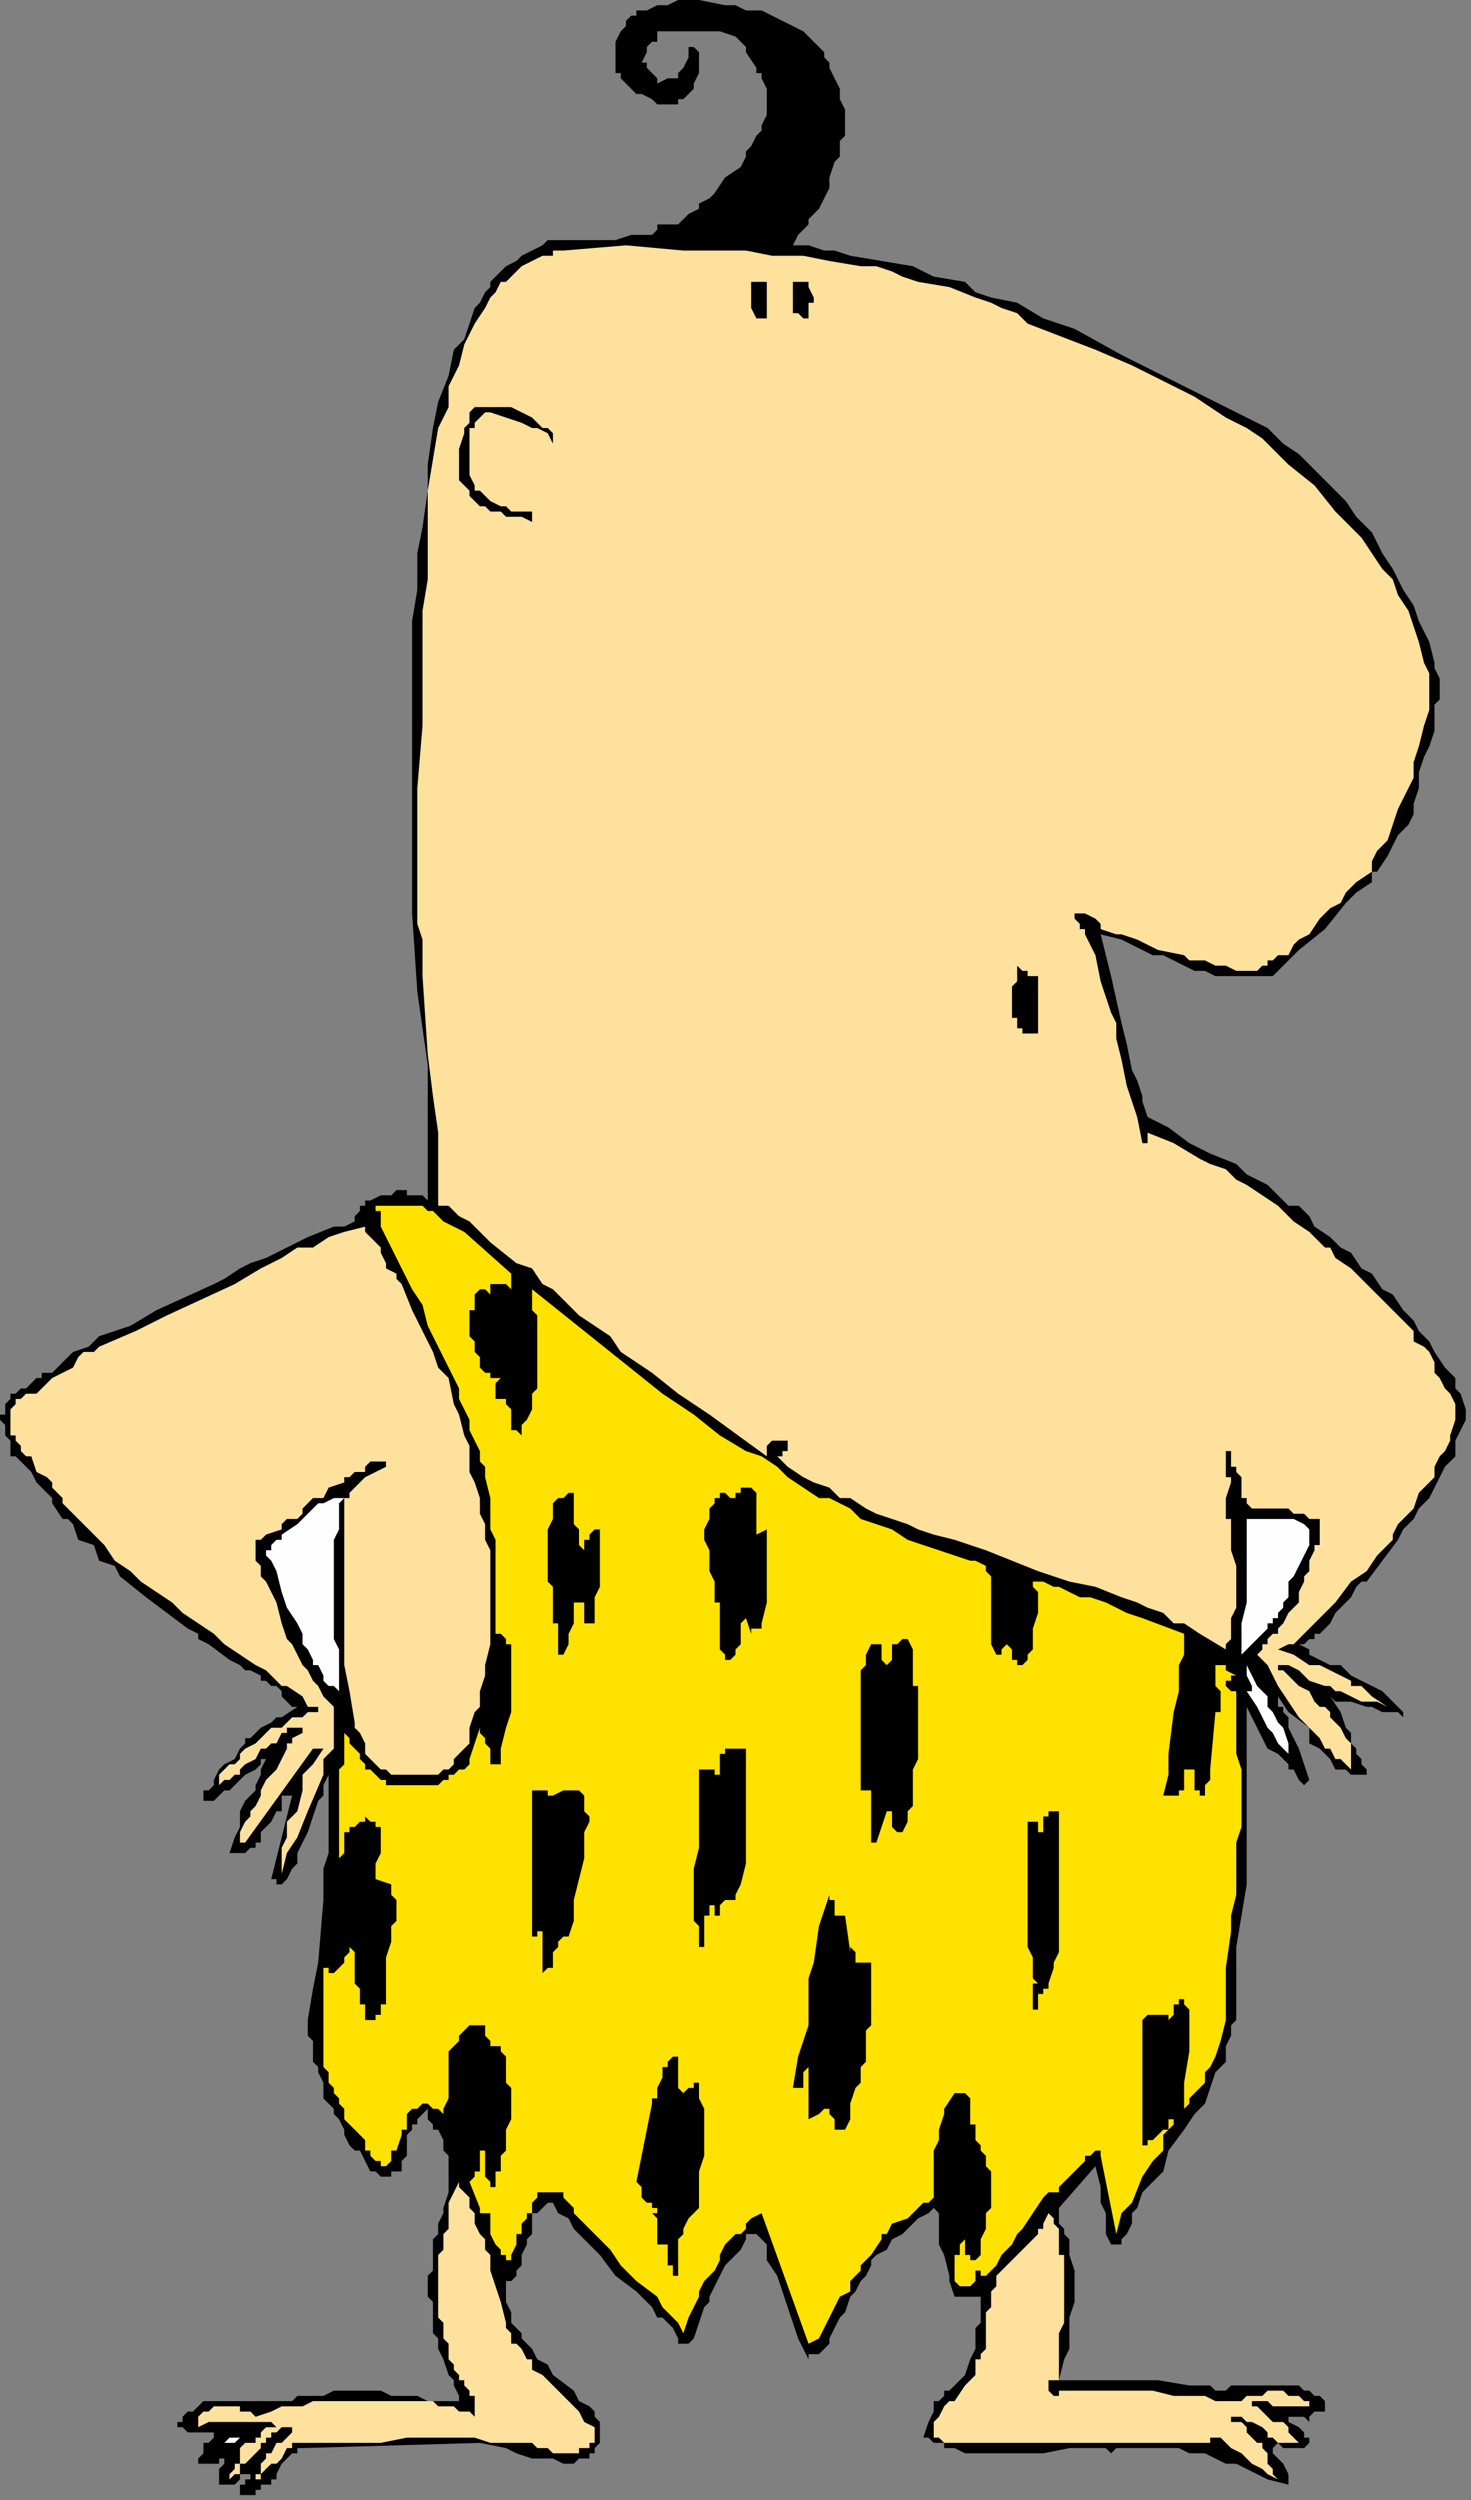
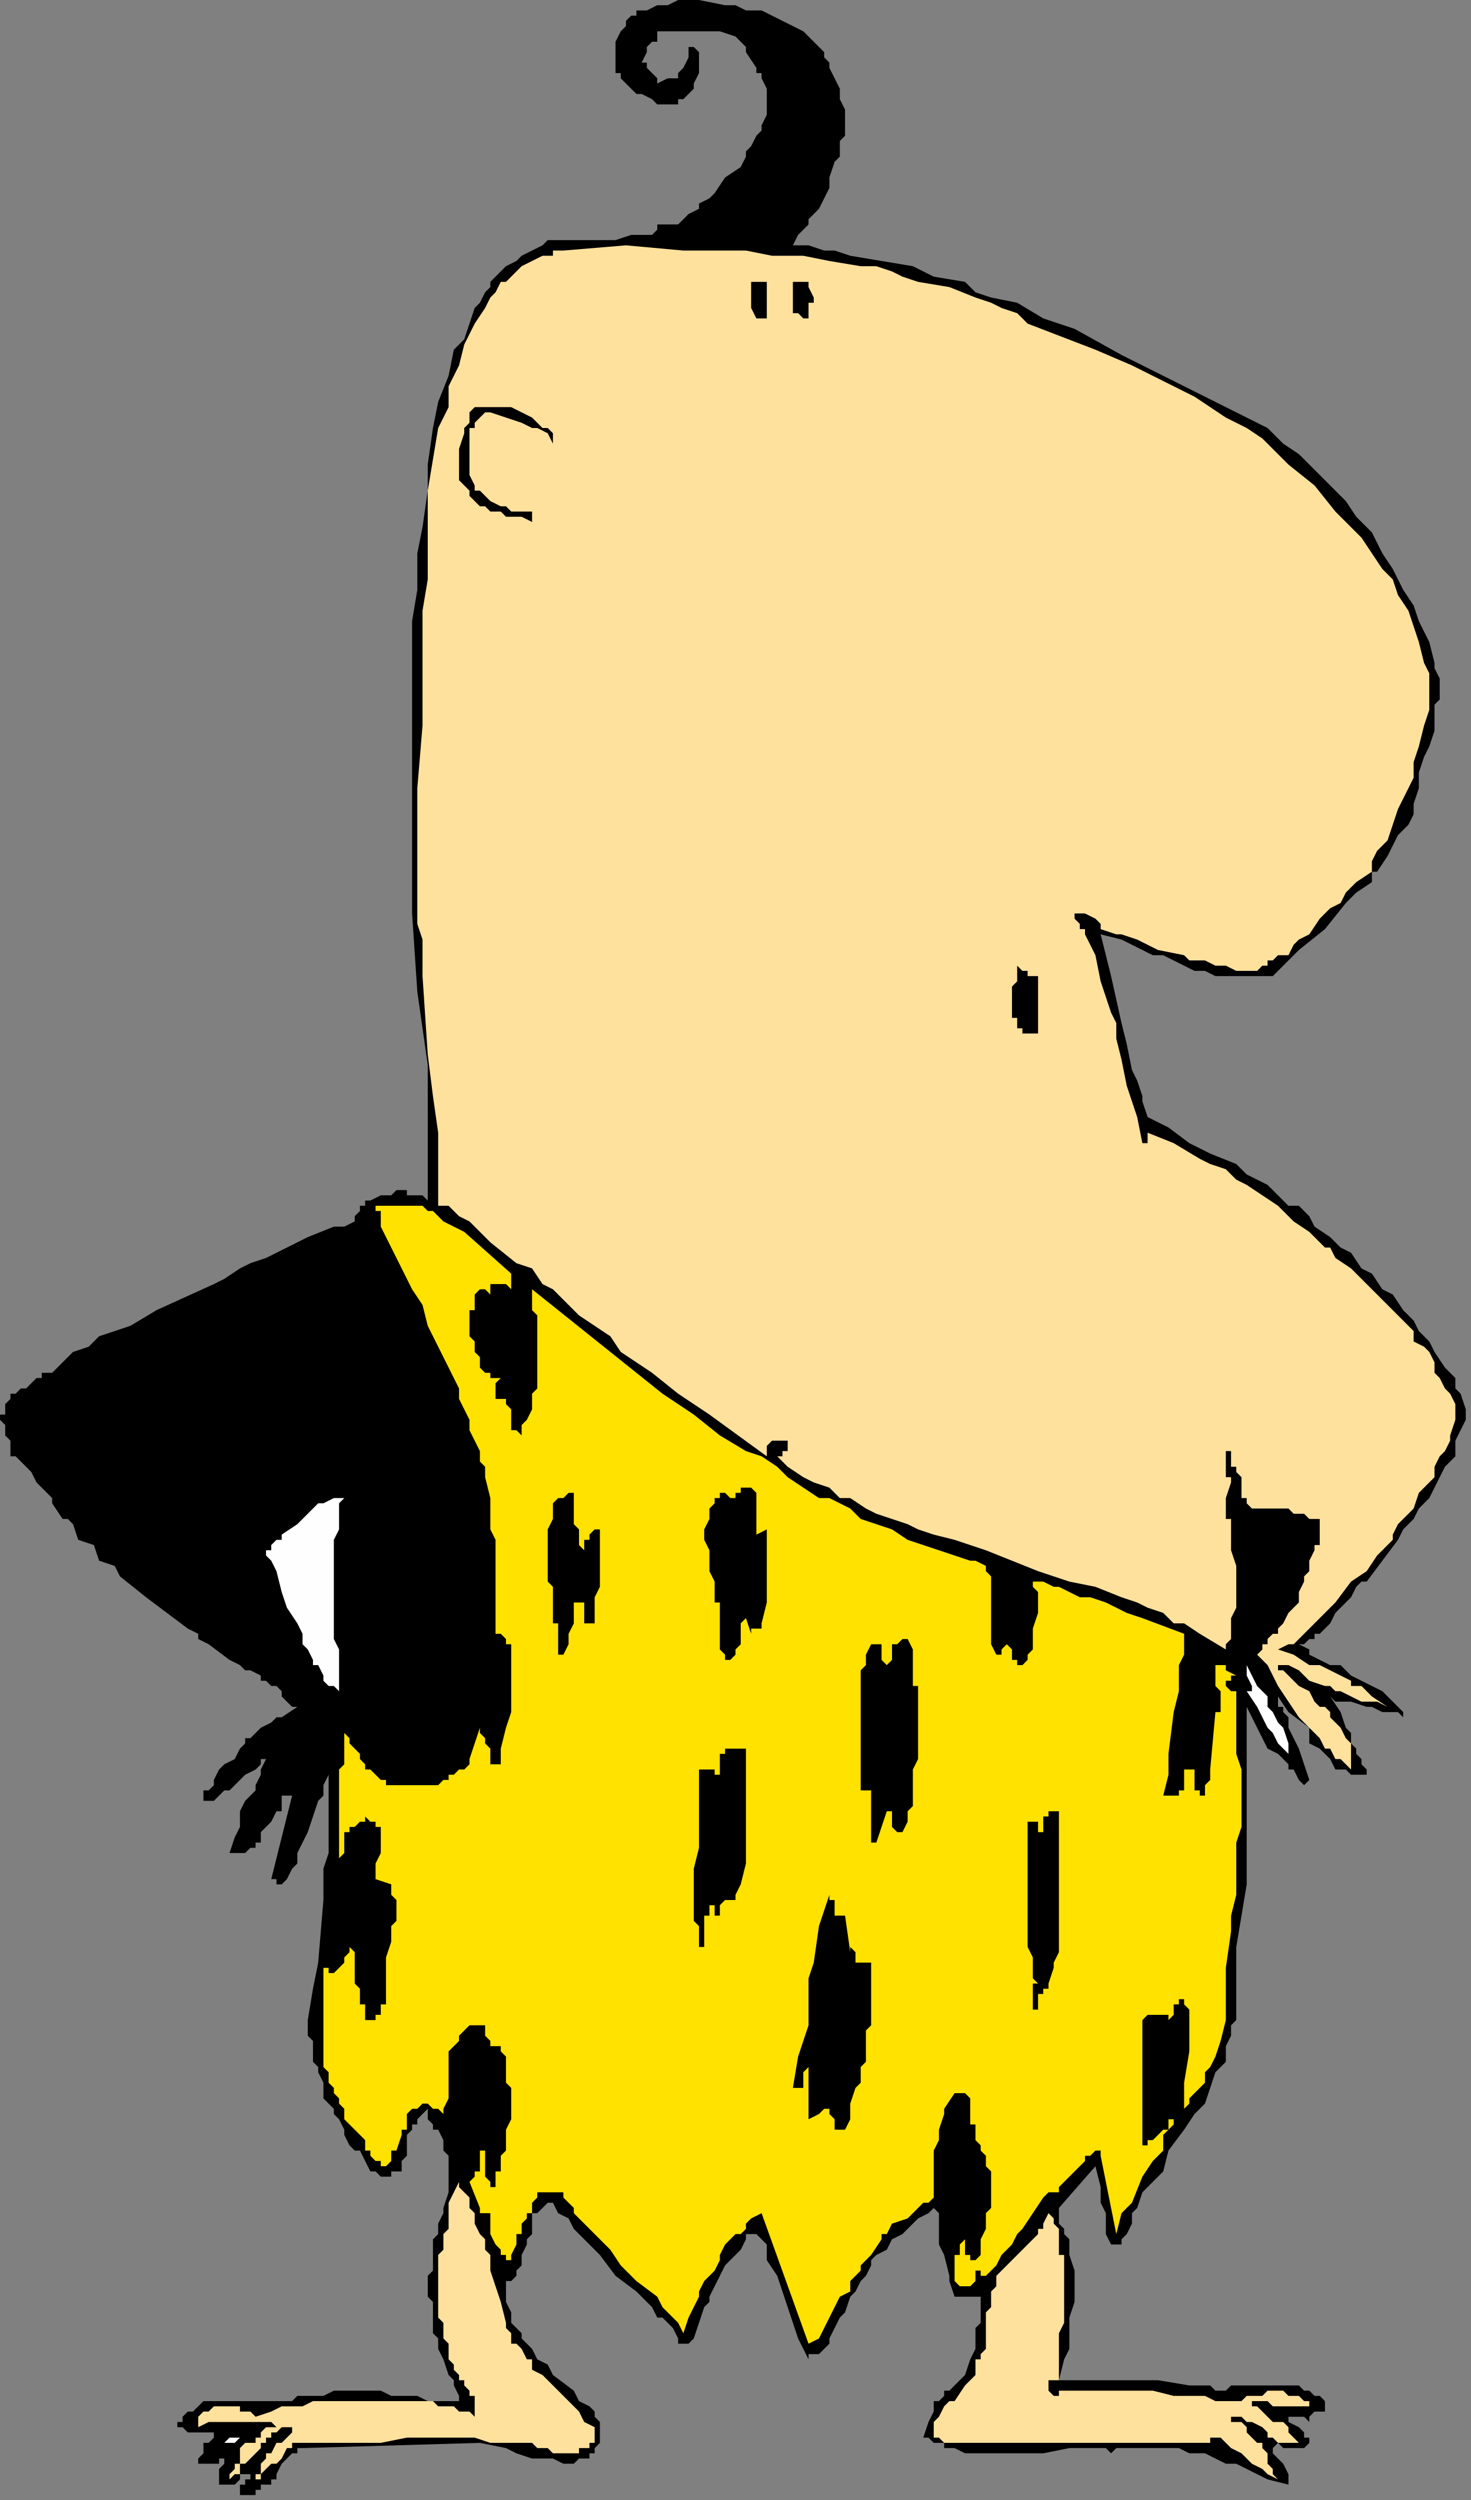
<svg xmlns="http://www.w3.org/2000/svg" xmlns:ns1="http://sodipodi.sourceforge.net/DTD/sodipodi-0.dtd" xmlns:ns2="http://www.inkscape.org/namespaces/inkscape" version="1.0" width="74.612mm" height="126.735mm" id="svg49" ns1:docname="CMEN334.WMF">
  <rect width="100%" height="100%" fill="#808080" stroke="none" />
  <ns1:namedview pagecolor="#ffffff" bordercolor="#666666" borderopacity="1" objecttolerance="10" gridtolerance="10" guidetolerance="10" ns2:pageopacity="0" ns2:pageshadow="2" ns2:window-width="640" ns2:window-height="480" id="namedview51" />
  <defs id="defs3">
    <pattern id="WMFhbasepattern" patternUnits="userSpaceOnUse" width="6" height="6" x="0" y="0" />
  </defs>
  <path style="fill:#000000;fill-rule:evenodd;fill-opacity:1;stroke:none;" d="  M 213,470   L 213,470   L 212,469   L 211,469   L 209,469   L 207,469   L 205,469   L 200,470   L 197,470   L 195,470   L 192,470   L 190,470   L 188,470   L 187,470   L 185,470   L 183,469   L 183,469   L 181,469   L 181,468   L 180,468   L 179,468   L 179,468   L 178,467   L 177,467   L 178,464   L 179,462   L 179,461   L 179,460   L 180,460   L 181,459   L 181,458   L 182,458   L 183,457   L 183,457   L 183,457   L 185,455   L 186,452   L 186,452   L 187,450   L 187,449   L 187,448   L 187,447   L 187,446   L 188,445   L 188,444   L 188,443   L 188,441   L 188,440   L 187,440   L 187,440   L 187,440   L 186,440   L 185,440   L 184,440   L 183,440   L 183,440   L 183,440   L 182,437   L 182,436   L 181,432   L 180,430   L 180,428   L 180,426   L 180,424   L 180,424   L 179,423   L 178,424   L 176,425   L 175,426   L 174,427   L 173,428   L 171,429   L 170,431   L 168,432   L 167,433   L 167,434   L 166,436   L 165,437   L 164,439   L 163,440   L 162,443   L 161,444   L 159,448   L 159,448   L 159,449   L 158,450   L 158,450   L 157,451   L 157,451   L 156,451   L 155,451   L 155,451   L 155,452   L 155,452   L 153,448   L 152,445   L 150,439   L 149,436   L 147,433   L 147,430   L 145,428   L 144,428   L 143,428   L 143,429   L 142,431   L 141,432   L 140,433   L 139,434   L 138,436   L 138,436   L 137,438   L 136,440   L 136,441   L 135,442   L 133,448   L 133,448   L 133,448   L 132,449   L 132,449   L 131,449   L 131,449   L 130,449   L 130,448   L 129,446   L 128,445   L 127,444   L 126,444   L 125,442   L 123,440   L 122,439   L 118,436   L 115,432   L 114,431   L 112,429   L 110,427   L 109,425   L 107,424   L 106,422   L 106,422   L 106,422   L 106,422   L 105,422   L 105,422   L 105,422   L 104,423   L 104,423   L 103,424   L 103,424   L 103,424   L 102,424   L 102,424   L 102,425   L 102,425   L 102,426   L 102,426   L 102,428   L 102,428   L 101,429   L 101,430   L 100,432   L 100,433   L 100,434   L 99,435   L 99,436   L 99,436   L 98,437   L 98,437   L 98,438   L 98,438   L 98,438   L 98,438   L 98,438   L 98,437   L 98,437   L 98,437   L 98,437   L 97,437   L 97,436   L 97,436   L 97,436   L 97,436   L 97,436   L 97,437   L 97,438   L 97,440   L 97,440   L 97,441   L 98,443   L 98,444   L 98,444   L 98,445   L 99,446   L 100,447   L 100,448   L 101,449   L 102,450   L 103,452   L 105,453   L 106,455   L 110,458   L 111,460   L 113,461   L 114,462   L 114,463   L 115,464   L 115,465   L 115,466   L 115,466   L 115,467   L 115,468   L 115,468   L 114,469   L 114,469   L 114,470   L 114,470   L 113,470   L 113,471   L 112,471   L 111,471   L 111,471   L 110,472   L 110,472   L 108,472   L 106,471   L 106,471   L 102,471   L 99,470   L 97,469   L 92,468   L 58,469   L 58,469   L 58,469   L 57,469   L 57,470   L 56,470   L 56,470   L 55,471   L 55,471   L 54,472   L 54,472   L 53,474   L 53,475   L 52,475   L 52,476   L 51,476   L 51,476   L 51,476   L 50,476   L 50,477   L 50,477   L 50,477   L 50,477   L 49,477   L 49,478   L 48,478   L 48,478   L 48,478   L 47,478   L 46,478   L 46,477   L 46,477   L 46,476   L 47,476   L 47,476   L 47,475   L 48,475   L 48,474   L 47,474   L 47,474   L 46,474   L 46,475   L 46,475   L 45,476   L 44,476   L 44,476   L 43,476   L 43,476   L 42,476   L 42,476   L 42,476   L 42,476   L 42,476   L 42,476   L 42,475   L 42,475   L 42,474   L 42,474   L 42,473   L 42,473   L 43,472   L 43,472   L 43,472   L 43,472   L 43,472   L 43,471   L 43,471   L 43,471   L 43,471   L 43,470   L 43,470   L 43,470   L 43,471   L 42,471   L 42,471   L 42,471   L 42,471   L 42,472   L 41,472   L 41,472   L 41,472   L 40,472   L 40,472   L 39,472   L 39,472   L 39,472   L 38,472   L 38,471   L 39,470   L 39,469   L 39,468   L 40,468   L 40,468   L 41,467   L 41,467   L 41,466   L 40,466   L 40,466   L 39,466   L 38,466   L 38,466   L 37,466   L 37,466   L 36,466   L 36,466   L 35,465   L 35,465   L 35,465   L 34,465   L 34,464   L 34,464   L 34,464   L 34,464   L 35,464   L 35,464   L 35,463   L 35,463   L 36,462   L 37,462   L 38,461   L 38,461   L 38,461   L 39,460   L 39,460   L 40,460   L 40,460   L 42,460   L 42,460   L 43,460   L 44,460   L 45,460   L 47,460   L 48,460   L 49,460   L 50,460   L 50,460   L 50,460   L 51,460   L 52,460   L 52,460   L 53,460   L 54,460   L 54,460   L 56,460   L 57,459   L 58,459   L 59,459   L 60,459   L 62,459   L 64,458   L 65,458   L 66,458   L 67,458   L 69,458   L 70,458   L 72,458   L 73,458   L 75,459   L 77,459   L 78,459   L 80,459   L 82,460   L 84,460   L 86,460   L 89,460   L 88,460   L 88,459   L 87,457   L 87,456   L 86,455   L 85,452   L 85,452   L 84,450   L 84,449   L 84,448   L 83,447   L 83,446   L 83,446   L 83,445   L 83,444   L 83,444   L 83,444   L 83,442   L 83,441   L 82,440   L 82,440   L 82,439   L 82,438   L 82,437   L 82,436   L 83,435   L 83,434   L 83,433   L 83,432   L 83,431   L 83,429   L 84,428   L 84,426   L 85,424   L 85,423   L 86,420   L 86,416   L 86,413   L 85,412   L 85,410   L 84,408   L 84,408   L 83,408   L 83,407   L 82,406   L 82,405   L 82,404   L 82,404   L 82,404   L 81,405   L 81,405   L 81,405   L 81,405   L 80,406   L 80,407   L 79,407   L 79,408   L 79,408   L 78,409   L 78,409   L 78,411   L 78,412   L 78,413   L 77,414   L 77,415   L 77,415   L 77,416   L 76,416   L 76,416   L 75,416   L 75,417   L 75,417   L 74,417   L 74,417   L 74,417   L 74,417   L 74,417   L 74,417   L 73,417   L 72,416   L 72,416   L 71,416   L 70,414   L 69,412   L 68,412   L 67,411   L 66,409   L 66,408   L 66,408   L 65,406   L 64,405   L 64,404   L 63,403   L 62,402   L 62,401   L 62,400   L 62,400   L 62,399   L 61,397   L 61,396   L 61,396   L 60,395   L 60,394   L 60,392   L 60,392   L 60,391   L 59,390   L 59,389   L 59,388   L 59,387   L 60,381   L 61,376   L 62,364   L 62,360   L 62,358   L 63,355   L 63,351   L 63,349   L 63,346   L 63,343   L 63,340   L 62,342   L 62,343   L 62,344   L 61,345   L 60,348   L 59,351   L 58,353   L 57,355   L 57,357   L 56,358   L 55,360   L 54,361   L 54,361   L 54,361   L 53,361   L 53,360   L 53,360   L 52,360   L 52,360   L 52,360   L 52,360   L 52,360   L 56,344   L 55,344   L 54,344   L 54,345   L 54,347   L 53,347   L 52,349   L 50,351   L 50,351   L 50,352   L 50,353   L 49,353   L 49,354   L 48,354   L 47,355   L 47,355   L 46,355   L 46,355   L 46,355   L 45,355   L 44,355   L 45,352   L 46,350   L 46,347   L 47,345   L 49,343   L 49,342   L 50,340   L 50,339   L 50,339   L 51,337   L 52,336   L 51,337   L 50,337   L 50,338   L 49,339   L 47,340   L 46,341   L 45,342   L 44,343   L 43,343   L 42,344   L 42,344   L 41,345   L 40,345   L 40,345   L 39,345   L 38,346   L 39,345   L 39,344   L 39,343   L 40,343   L 41,342   L 41,341   L 42,339   L 43,338   L 45,337   L 46,335   L 47,334   L 47,333   L 48,333   L 50,331   L 50,331   L 52,330   L 53,329   L 54,329   L 57,327   L 57,327   L 57,327   L 56,327   L 54,325   L 54,324   L 54,324   L 53,323   L 53,323   L 53,323   L 52,323   L 51,322   L 50,322   L 50,321   L 48,320   L 47,320   L 46,319   L 44,318   L 40,315   L 38,314   L 38,313   L 36,312   L 32,309   L 28,306   L 23,302   L 22,300   L 19,299   L 18,296   L 15,295   L 14,292   L 13,291   L 12,291   L 10,288   L 10,287   L 9,286   L 8,285   L 7,284   L 6,282   L 4,280   L 3,279   L 2,279   L 2,278   L 2,277   L 2,276   L 1,275   L 1,275   L 1,274   L 1,273   L 0,272   L 0,271   L 1,271   L 1,270   L 1,269   L 2,268   L 2,267   L 2,267   L 2,267   L 3,267   L 4,266   L 5,266   L 6,265   L 6,265   L 7,264   L 8,264   L 8,263   L 9,263   L 9,263   L 10,263   L 12,261   L 14,259   L 17,258   L 19,256   L 22,255   L 25,254   L 30,251   L 41,246   L 43,245   L 46,243   L 48,242   L 51,241   L 53,240   L 55,239   L 59,237   L 64,235   L 66,235   L 68,234   L 68,233   L 69,232   L 69,232   L 69,232   L 69,231   L 70,231   L 70,231   L 70,231   L 70,230   L 71,230   L 73,229   L 74,229   L 75,229   L 76,228   L 78,228   L 78,229   L 79,229   L 81,229   L 82,230   L 82,227   L 82,224   L 82,221   L 82,218   L 82,211   L 82,204   L 81,197   L 80,190   L 79,175   L 79,163   L 79,151   L 79,138   L 79,126   L 79,119   L 80,113   L 80,106   L 81,101   L 82,94   L 82,89   L 83,82   L 84,77   L 86,72   L 87,67   L 89,65   L 90,62   L 91,59   L 92,58   L 93,56   L 94,55   L 94,54   L 95,53   L 96,52   L 97,51   L 99,50   L 100,49   L 102,48   L 102,48   L 104,47   L 105,46   L 106,46   L 107,46   L 109,46   L 111,46   L 114,46   L 118,46   L 121,45   L 125,45   L 126,44   L 126,44   L 126,43   L 127,43   L 128,43   L 130,43   L 132,41   L 134,40   L 134,39   L 136,38   L 137,37   L 139,34   L 142,32   L 143,30   L 143,29   L 144,28   L 145,26   L 146,25   L 146,24   L 147,22   L 147,21   L 147,20   L 147,19   L 147,18   L 147,17   L 146,15   L 146,14   L 145,14   L 145,13   L 143,10   L 143,10   L 143,9   L 141,7   L 138,6   L 134,6   L 132,6   L 130,6   L 129,6   L 128,6   L 127,6   L 126,6   L 126,7   L 126,8   L 125,8   L 124,9   L 124,10   L 123,12   L 124,12   L 124,13   L 125,14   L 125,14   L 126,15   L 126,15   L 126,16   L 128,15   L 129,15   L 130,15   L 130,14   L 130,14   L 131,13   L 132,11   L 132,10   L 132,10   L 132,9   L 133,9   L 133,9   L 134,10   L 134,10   L 134,11   L 134,11   L 134,11   L 134,12   L 134,13   L 134,14   L 133,16   L 133,17   L 132,18   L 132,18   L 132,18   L 131,19   L 130,19   L 130,20   L 130,20   L 129,20   L 128,20   L 127,20   L 126,20   L 125,19   L 123,18   L 122,18   L 122,18   L 121,17   L 121,17   L 119,15   L 119,14   L 118,14   L 118,12   L 118,11   L 118,10   L 118,9   L 118,8   L 118,8   L 119,6   L 119,6   L 120,5   L 120,4   L 121,3   L 122,3   L 122,2   L 124,2   L 126,1   L 128,1   L 130,0   L 132,0   L 134,0   L 139,1   L 141,1   L 143,2   L 146,2   L 148,3   L 150,4   L 152,5   L 154,6   L 155,7   L 155,7   L 157,9   L 158,10   L 158,11   L 159,12   L 159,13   L 160,15   L 161,17   L 161,19   L 162,21   L 162,23   L 162,26   L 161,27   L 161,30   L 160,31   L 159,34   L 159,36   L 158,38   L 157,40   L 155,42   L 155,43   L 153,45   L 152,47   L 155,47   L 158,48   L 160,48   L 163,49   L 169,50   L 175,51   L 177,52   L 179,53   L 185,54   L 187,56   L 190,57   L 195,58   L 200,61   L 206,63   L 215,68   L 235,78   L 239,80   L 243,82   L 246,85   L 249,87   L 252,90   L 255,93   L 258,96   L 260,99   L 263,102   L 265,106   L 267,109   L 269,113   L 271,116   L 272,119   L 274,123   L 275,127   L 275,128   L 276,130   L 276,132   L 276,134   L 275,135   L 275,136   L 275,138   L 275,140   L 274,143   L 273,145   L 272,148   L 272,149   L 272,151   L 271,154   L 271,155   L 271,156   L 270,158   L 269,159   L 268,160   L 267,162   L 266,164   L 264,167   L 263,167   L 263,169   L 260,171   L 258,173   L 254,178   L 249,182   L 244,187   L 243,187   L 242,187   L 241,187   L 239,187   L 239,187   L 238,187   L 236,187   L 235,187   L 233,187   L 231,186   L 229,186   L 227,185   L 225,184   L 223,183   L 221,183   L 219,182   L 215,180   L 211,179   L 212,183   L 213,187   L 215,196   L 216,200   L 217,205   L 218,207   L 219,210   L 219,211   L 220,214   L 222,215   L 224,216   L 228,219   L 232,221   L 237,223   L 239,225   L 241,226   L 243,227   L 245,229   L 247,231   L 249,231   L 251,233   L 252,235   L 255,237   L 257,239   L 259,240   L 261,243   L 263,244   L 265,247   L 267,248   L 269,251   L 271,253   L 272,255   L 274,257   L 275,259   L 277,262   L 279,264   L 279,266   L 280,267   L 281,270   L 281,271   L 281,272   L 280,274   L 279,276   L 279,279   L 277,281   L 276,283   L 275,285   L 274,287   L 272,289   L 271,291   L 269,293   L 268,295   L 262,303   L 261,303   L 260,304   L 259,306   L 256,309   L 255,311   L 253,313   L 252,313   L 252,314   L 251,314   L 250,315   L 249,315   L 251,316   L 251,317   L 255,319   L 257,319   L 259,321   L 261,322   L 263,323   L 263,323   L 265,324   L 266,325   L 267,326   L 268,327   L 269,328   L 269,329   L 268,328   L 267,328   L 266,328   L 265,328   L 263,327   L 262,327   L 259,326   L 256,326   L 255,325   L 255,325   L 257,328   L 258,331   L 259,332   L 259,333   L 259,334   L 260,335   L 260,336   L 261,337   L 261,338   L 262,339   L 262,340   L 261,340   L 261,340   L 261,340   L 260,340   L 260,340   L 259,340   L 259,340   L 259,340   L 258,339   L 256,339   L 255,337   L 253,335   L 251,334   L 251,331   L 247,328   L 245,325   L 245,325   L 245,326   L 245,327   L 246,327   L 246,328   L 247,329   L 247,331   L 248,333   L 249,335   L 251,341   L 250,342   L 249,341   L 248,339   L 247,339   L 247,338   L 245,336   L 243,335   L 241,331   L 240,329   L 239,327   L 239,327   L 239,328   L 239,330   L 239,331   L 239,332   L 239,335   L 239,335   L 239,337   L 239,339   L 239,343   L 239,346   L 239,348   L 239,355   L 239,361   L 237,373   L 237,376   L 237,380   L 237,383   L 237,386   L 237,387   L 236,388   L 236,388   L 236,388   L 236,390   L 235,392   L 235,393   L 235,394   L 235,395   L 234,396   L 233,397   L 232,400   L 231,403   L 229,405   L 227,408   L 224,412   L 223,416   L 221,418   L 219,420   L 218,423   L 217,424   L 217,426   L 216,428   L 215,429   L 215,429   L 215,430   L 215,430   L 214,430   L 214,430   L 213,430   L 213,430   L 212,428   L 212,426   L 212,424   L 211,422   L 211,420   L 211,419   L 210,415   L 203,423   L 203,424   L 203,424   L 203,426   L 204,427   L 204,428   L 204,428   L 205,429   L 205,431   L 205,432   L 206,435   L 206,436   L 206,437   L 206,439   L 206,441   L 205,444   L 205,445   L 205,448   L 205,448   L 205,450   L 204,452   L 203,456   L 207,456   L 209,456   L 212,456   L 215,456   L 222,456   L 228,457   L 229,457   L 230,457   L 231,457   L 231,457   L 232,457   L 233,458   L 235,458   L 236,457   L 238,457   L 241,457   L 243,457   L 244,457   L 245,457   L 246,457   L 247,457   L 247,457   L 248,457   L 249,457   L 250,458   L 251,458   L 251,458   L 252,459   L 253,459   L 254,460   L 254,460   L 254,460   L 254,460   L 254,461   L 254,461   L 254,462   L 254,462   L 253,462   L 252,462   L 251,463   L 251,463   L 251,464   L 250,463   L 249,463   L 249,463   L 249,463   L 248,463   L 247,463   L 247,463   L 247,464   L 247,464   L 249,465   L 250,466   L 250,467   L 250,467   L 251,467   L 251,467   L 251,468   L 251,468   L 251,468   L 251,468   L 250,469   L 250,469   L 249,469   L 249,469   L 248,469   L 247,469   L 246,469   L 245,468   L 244,469   L 244,470   L 245,471   L 246,472   L 247,474   L 247,474   L 247,475   L 247,475   L 247,476   L 247,476   L 247,476   L 243,475   L 241,474   L 239,473   L 237,472   L 235,472   L 233,471   L 231,470   L 228,470   L 226,469   L 223,469   L 223,469   L 222,469   L 220,469   L 219,469   L 219,469   L 217,469   L 216,469   L 215,469   L 214,469   L 213,470  z " id="path5" />
  <path style="fill:#ffe200;fill-rule:evenodd;fill-opacity:1;stroke:none;" d="  M 98,244   L 98,244   L 98,247   L 97,246   L 97,246   L 96,246   L 95,246   L 95,246   L 94,246   L 94,246   L 94,246   L 94,246   L 94,247   L 94,247   L 94,247   L 94,247   L 94,248   L 93,247   L 93,247   L 92,247   L 92,247   L 92,247   L 91,248   L 91,250   L 91,251   L 90,251   L 90,253   L 90,254   L 90,255   L 90,256   L 91,257   L 91,259   L 91,259   L 92,260   L 92,262   L 93,263   L 94,263   L 94,264   L 96,264   L 96,264   L 95,265   L 95,266   L 95,267   L 95,268   L 96,268   L 96,268   L 97,268   L 97,268   L 97,268   L 97,269   L 98,270   L 98,270   L 98,270   L 98,271   L 98,271   L 98,272   L 98,273   L 98,273   L 98,274   L 99,274   L 99,274   L 99,274   L 100,275   L 100,273   L 101,272   L 102,270   L 102,268   L 102,267   L 103,266   L 103,263   L 103,261   L 103,259   L 103,256   L 103,254   L 103,252   L 102,251   L 102,250   L 102,249   L 102,247   L 102,247   L 112,255   L 117,259   L 122,263   L 127,267   L 133,271   L 138,275   L 143,278   L 146,279   L 149,281   L 151,283   L 154,285   L 157,287   L 159,287   L 163,289   L 165,291   L 168,292   L 171,293   L 174,295   L 177,296   L 180,297   L 183,298   L 186,299   L 187,299   L 189,300   L 189,301   L 190,302   L 190,303   L 190,304   L 190,307   L 190,308   L 190,311   L 190,313   L 190,314   L 190,315   L 190,315   L 191,317   L 191,317   L 191,317   L 191,317   L 191,317   L 192,317   L 192,316   L 192,316   L 193,315   L 193,315   L 193,315   L 193,312   L 193,313   L 193,314   L 193,315   L 194,316   L 194,317   L 194,318   L 195,318   L 195,318   L 195,319   L 195,319   L 195,319   L 196,319   L 196,319   L 196,319   L 197,318   L 197,318   L 197,317   L 198,316   L 198,316   L 198,315   L 198,314   L 198,312   L 199,309   L 199,307   L 199,307   L 199,305   L 198,304   L 198,303   L 200,303   L 202,304   L 203,304   L 205,305   L 207,306   L 209,306   L 212,307   L 216,309   L 219,310   L 227,313   L 227,315   L 227,317   L 226,319   L 226,321   L 226,324   L 225,328   L 224,336   L 224,340   L 223,344   L 223,344   L 224,344   L 224,344   L 224,344   L 224,344   L 225,344   L 225,344   L 225,344   L 226,344   L 226,343   L 226,343   L 227,343   L 227,343   L 227,343   L 227,342   L 227,341   L 227,339   L 227,339   L 227,339   L 227,339   L 227,339   L 229,339   L 229,339   L 229,339   L 229,339   L 229,341   L 229,342   L 229,342   L 229,343   L 229,343   L 229,343   L 229,343   L 230,343   L 230,344   L 231,344   L 231,344   L 231,344   L 231,343   L 231,343   L 231,343   L 231,343   L 231,342   L 231,342   L 232,341   L 232,340   L 232,339   L 232,339   L 233,328   L 234,328   L 234,326   L 234,324   L 233,323   L 233,322   L 233,321   L 233,319   L 232,319   L 232,319   L 232,319   L 233,319   L 233,319   L 234,319   L 234,319   L 235,319   L 235,320   L 237,321   L 236,321   L 236,322   L 235,322   L 235,322   L 235,322   L 235,323   L 235,323   L 236,324   L 237,324   L 237,324   L 237,325   L 237,325   L 237,328   L 237,331   L 237,332   L 237,334   L 237,335   L 237,336   L 238,339   L 238,343   L 238,346   L 238,350   L 237,353   L 237,356   L 237,360   L 237,363   L 236,367   L 236,370   L 235,377   L 235,384   L 235,387   L 234,391   L 233,394   L 232,396   L 231,397   L 231,398   L 231,399   L 230,400   L 229,401   L 228,402   L 228,403   L 227,404   L 227,402   L 227,401   L 227,400   L 227,399   L 228,393   L 228,392   L 228,391   L 228,389   L 228,388   L 228,387   L 228,385   L 227,384   L 227,383   L 227,383   L 227,383   L 227,383   L 226,383   L 226,383   L 226,383   L 226,384   L 226,384   L 225,384   L 225,384   L 225,385   L 225,386   L 224,387   L 224,387   L 224,386   L 224,386   L 223,386   L 223,386   L 223,385   L 223,385   L 223,385   L 223,386   L 222,386   L 221,386   L 221,386   L 221,386   L 220,386   L 220,386   L 219,387   L 219,388   L 219,390   L 219,392   L 219,393   L 219,395   L 219,396   L 219,398   L 219,401   L 219,404   L 219,407   L 219,410   L 219,410   L 219,411   L 219,411   L 219,411   L 220,411   L 220,411   L 220,410   L 221,410   L 223,408   L 223,408   L 223,408   L 223,408   L 223,408   L 223,408   L 224,408   L 224,407   L 224,406   L 225,406   L 225,405   L 225,405   L 225,407   L 223,409   L 223,412   L 221,414   L 219,417   L 217,422   L 215,424   L 214,428   L 211,413   L 211,412   L 211,412   L 211,412   L 211,412   L 211,412   L 210,412   L 210,412   L 210,412   L 209,413   L 208,413   L 208,414   L 207,415   L 207,415   L 207,415   L 206,416   L 206,416   L 204,418   L 203,419   L 203,419   L 203,420   L 203,420   L 202,420   L 201,420   L 201,420   L 200,421   L 198,424   L 196,427   L 195,428   L 194,430   L 192,432   L 191,434   L 189,436   L 189,436   L 188,436   L 188,436   L 188,435   L 187,435   L 187,435   L 187,435   L 187,435   L 187,436   L 187,436   L 186,436   L 186,436   L 186,436   L 187,436   L 187,437   L 187,437   L 187,437   L 187,437   L 186,438   L 186,438   L 185,438   L 185,438   L 185,438   L 184,438   L 184,438   L 183,437   L 183,436   L 183,436   L 183,436   L 183,435   L 183,435   L 183,434   L 183,433   L 183,432   L 183,432   L 183,432   L 184,432   L 184,431   L 184,431   L 184,430   L 185,429   L 185,429   L 185,430   L 185,431   L 185,432   L 185,432   L 185,432   L 185,432   L 186,432   L 186,433   L 186,433   L 187,433   L 188,432   L 188,429   L 189,427   L 189,424   L 190,423   L 190,421   L 190,420   L 190,419   L 190,417   L 190,416   L 190,416   L 189,415   L 189,414   L 189,413   L 189,413   L 188,412   L 188,412   L 188,412   L 188,411   L 187,410   L 187,409   L 187,408   L 187,408   L 187,408   L 187,408   L 187,407   L 187,407   L 187,407   L 186,407   L 186,406   L 186,406   L 186,405   L 186,404   L 186,404   L 186,403   L 186,402   L 186,402   L 185,401   L 185,401   L 184,401   L 184,401   L 183,401   L 181,404   L 181,404   L 181,405   L 180,408   L 180,410   L 179,412   L 179,414   L 179,416   L 179,418   L 179,419   L 179,420   L 179,421   L 178,422   L 177,422   L 176,423   L 175,424   L 175,424   L 174,425   L 171,426   L 170,428   L 169,428   L 169,429   L 167,432   L 166,433   L 165,434   L 165,435   L 163,437   L 163,439   L 161,440   L 159,444   L 157,448   L 155,449   L 146,424   L 144,425   L 143,426   L 143,427   L 143,427   L 142,428   L 141,428   L 140,429   L 139,430   L 138,432   L 138,433   L 137,435   L 136,436   L 135,437   L 134,439   L 134,440   L 132,444   L 131,447   L 130,445   L 129,444   L 127,442   L 126,440   L 122,437   L 119,434   L 117,431   L 115,429   L 114,428   L 112,426   L 110,424   L 110,423   L 108,421   L 108,420   L 108,420   L 107,420   L 107,420   L 106,420   L 106,420   L 106,420   L 105,420   L 104,420   L 103,420   L 103,421   L 102,422   L 102,422   L 102,423   L 102,424   L 101,424   L 101,425   L 100,426   L 100,427   L 100,428   L 99,428   L 99,430   L 98,432   L 98,434   L 98,433   L 98,433   L 97,433   L 97,432   L 96,432   L 96,432   L 96,432   L 96,431   L 95,430   L 94,428   L 94,427   L 94,426   L 94,425   L 94,425   L 94,424   L 93,424   L 93,424   L 92,424   L 92,423   L 92,423   L 90,418   L 90,418   L 90,418   L 90,418   L 90,418   L 91,417   L 91,417   L 91,417   L 91,417   L 91,417   L 91,416   L 92,416   L 92,416   L 92,416   L 92,414   L 92,413   L 92,412   L 92,412   L 93,412   L 93,412   L 93,412   L 93,412   L 93,412   L 93,412   L 93,413   L 93,413   L 93,414   L 93,415   L 93,416   L 93,416   L 93,416   L 93,417   L 93,417   L 94,418   L 94,418   L 94,418   L 94,418   L 94,418   L 94,418   L 94,418   L 94,418   L 94,419   L 95,419   L 95,416   L 96,416   L 96,415   L 96,413   L 97,412   L 97,412   L 97,410   L 97,408   L 98,406   L 98,405   L 98,404   L 98,404   L 98,403   L 98,402   L 98,401   L 98,400   L 98,400   L 97,399   L 97,398   L 97,396   L 97,396   L 97,395   L 97,394   L 96,393   L 96,392   L 96,392   L 95,392   L 94,392   L 94,392   L 94,391   L 93,390   L 93,390   L 93,389   L 93,389   L 93,389   L 93,388   L 92,388   L 92,388   L 92,388   L 92,388   L 91,388   L 91,388   L 91,388   L 90,388   L 90,388   L 90,388   L 90,388   L 90,388   L 89,389   L 89,389   L 88,390   L 88,390   L 88,391   L 87,392   L 87,392   L 87,392   L 86,393   L 86,393   L 86,394   L 86,395   L 86,396   L 86,397   L 86,399   L 86,400   L 86,402   L 85,404   L 85,406   L 85,405   L 85,405   L 84,404   L 84,404   L 84,404   L 83,404   L 83,404   L 83,404   L 83,404   L 82,403   L 82,403   L 82,403   L 82,403   L 82,403   L 82,403   L 81,403   L 81,403   L 81,403   L 81,403   L 80,404   L 80,404   L 80,404   L 79,404   L 79,404   L 78,405   L 78,405   L 78,406   L 78,407   L 78,407   L 78,408   L 77,408   L 77,409   L 76,412   L 75,412   L 75,413   L 75,414   L 74,415   L 74,415   L 74,415   L 74,415   L 74,415   L 73,415   L 73,414   L 72,414   L 72,414   L 71,413   L 71,413   L 71,412   L 70,412   L 70,411   L 70,410   L 69,409   L 68,408   L 68,408   L 67,407   L 66,406   L 66,405   L 66,405   L 66,404   L 65,403   L 65,402   L 64,401   L 64,400   L 63,399   L 63,398   L 63,397   L 62,396   L 62,394   L 62,392   L 62,392   L 62,391   L 62,389   L 62,388   L 62,387   L 62,385   L 62,384   L 62,383   L 62,380   L 62,380   L 62,378   L 62,377   L 62,376   L 62,376   L 62,376   L 62,377   L 62,377   L 62,377   L 63,377   L 63,378   L 63,378   L 63,378   L 63,378   L 63,378   L 64,378   L 64,378   L 64,378   L 65,377   L 65,377   L 65,377   L 66,376   L 66,376   L 66,376   L 66,376   L 66,376   L 66,375   L 66,375   L 67,374   L 67,373   L 67,373   L 67,372   L 67,372   L 67,373   L 68,374   L 68,375   L 68,376   L 68,378   L 68,379   L 68,380   L 69,381   L 69,382   L 69,383   L 69,384   L 70,384   L 70,384   L 70,385   L 70,385   L 70,386   L 70,386   L 70,387   L 71,387   L 71,387   L 71,387   L 72,387   L 72,386   L 72,386   L 72,386   L 73,386   L 73,385   L 73,385   L 73,385   L 73,384   L 73,384   L 74,384   L 74,383   L 74,382   L 74,381   L 74,381   L 74,380   L 74,380   L 74,380   L 74,380   L 74,380   L 74,379   L 74,377   L 74,376   L 74,375   L 75,372   L 75,370   L 75,369   L 76,368   L 76,367   L 76,365   L 76,364   L 75,363   L 75,362   L 75,361   L 72,360   L 72,360   L 72,359   L 72,358   L 72,357   L 73,355   L 73,354   L 73,354   L 73,353   L 73,352   L 73,351   L 73,351   L 73,351   L 73,350   L 72,350   L 72,349   L 72,349   L 71,349   L 70,348   L 70,349   L 69,349   L 69,349   L 69,349   L 68,350   L 67,350   L 67,351   L 67,351   L 66,351   L 66,352   L 66,354   L 66,355   L 66,355   L 65,356   L 65,353   L 65,350   L 65,347   L 65,343   L 65,342   L 65,341   L 65,339   L 66,338   L 66,336   L 66,335   L 66,333   L 66,332   L 67,333   L 67,334   L 68,335   L 68,335   L 69,336   L 69,337   L 70,338   L 70,339   L 70,339   L 71,339   L 72,340   L 73,341   L 74,341   L 74,341   L 74,342   L 75,342   L 78,342   L 78,342   L 79,342   L 81,342   L 82,342   L 82,342   L 84,342   L 85,341   L 86,341   L 86,340   L 87,340   L 87,340   L 88,339   L 88,339   L 89,339   L 90,338   L 90,337   L 92,331   L 92,331   L 92,331   L 92,332   L 92,332   L 92,332   L 93,333   L 93,334   L 94,335   L 94,335   L 94,335   L 94,336   L 94,336   L 94,337   L 94,338   L 94,338   L 94,338   L 94,338   L 94,338   L 95,338   L 95,338   L 96,338   L 96,336   L 96,335   L 97,331   L 98,328   L 98,327   L 98,326   L 98,324   L 98,323   L 98,321   L 98,319   L 98,318   L 98,316   L 98,315   L 97,315   L 97,314   L 96,313   L 95,313   L 95,311   L 95,308   L 95,306   L 95,304   L 95,302   L 95,299   L 95,297   L 95,295   L 94,293   L 94,291   L 94,289   L 94,287   L 93,283   L 93,281   L 92,280   L 92,278   L 91,276   L 90,274   L 90,272   L 89,270   L 88,268   L 88,266   L 86,262   L 84,258   L 82,254   L 81,250   L 79,247   L 73,235   L 73,234   L 73,234   L 73,234   L 73,234   L 73,233   L 73,233   L 73,233   L 73,233   L 73,232   L 73,232   L 73,232   L 72,232   L 72,232   L 72,232   L 72,231   L 73,231   L 74,231   L 74,231   L 75,231   L 76,231   L 76,231   L 78,231   L 78,231   L 79,231   L 81,231   L 82,232   L 83,232   L 85,234   L 87,235   L 89,236   L 98,244  z " id="path7" />
  <path style="fill:#000000;fill-rule:evenodd;fill-opacity:1;stroke:none;" d="  M 145,287   L 145,287   L 145,294   L 147,293   L 147,294   L 147,295   L 147,296   L 147,298   L 147,299   L 147,299   L 147,301   L 147,302   L 147,304   L 147,307   L 146,311   L 146,312   L 145,312   L 144,312   L 144,313   L 144,313   L 143,310   L 142,311   L 142,312   L 142,313   L 142,314   L 142,315   L 141,316   L 141,316   L 141,317   L 141,317   L 140,318   L 139,318   L 139,317   L 138,316   L 138,315   L 138,315   L 138,311   L 138,310   L 138,309   L 138,309   L 138,308   L 138,307   L 138,307   L 138,307   L 137,307   L 137,303   L 136,301   L 136,299   L 136,299   L 136,297   L 135,295   L 135,294   L 135,293   L 136,291   L 136,290   L 136,289   L 137,288   L 137,287   L 137,287   L 138,287   L 138,286   L 138,286   L 138,286   L 139,286   L 139,286   L 140,287   L 141,287   L 141,287   L 141,287   L 141,287   L 141,287   L 141,286   L 142,286   L 142,285   L 142,285   L 142,285   L 143,285   L 143,285   L 143,285   L 143,285   L 144,285   L 144,285   L 144,285   L 144,285   L 145,286   L 145,286   L 145,287   L 145,287  z " id="path9" />
  <path style="fill:#000000;fill-rule:evenodd;fill-opacity:1;stroke:none;" d="  M 110,292   L 110,292   L 111,293   L 111,295   L 111,295   L 111,295   L 111,296   L 112,297   L 112,296   L 112,296   L 112,295   L 113,295   L 113,294   L 114,293   L 114,293   L 114,293   L 114,293   L 114,293   L 115,293   L 115,295   L 115,297   L 115,299   L 115,302   L 115,304   L 114,306   L 114,307   L 114,308   L 114,309   L 114,310   L 114,311   L 113,311   L 113,311   L 112,311   L 112,310   L 112,308   L 112,308   L 112,307   L 112,307   L 112,307   L 111,307   L 111,307   L 111,307   L 110,307   L 110,308   L 110,309   L 110,311   L 109,313   L 109,314   L 109,315   L 108,317   L 107,317   L 107,311   L 106,311   L 106,307   L 106,304   L 105,303   L 105,302   L 105,300   L 105,299   L 105,297   L 105,295   L 105,294   L 105,293   L 106,291   L 106,290   L 106,288   L 107,287   L 107,287   L 108,287   L 109,286   L 109,286   L 110,286   L 110,286   L 110,285   L 110,286   L 110,287   L 110,288   L 110,289   L 110,290   L 110,291   L 110,291   L 110,291   L 110,292  z " id="path11" />
  <path style="fill:#fefefe;fill-rule:evenodd;fill-opacity:1;stroke:none;" d="  M 65,323   L 65,323   L 65,324   L 64,323   L 63,323   L 62,322   L 62,321   L 61,319   L 60,319   L 60,318   L 59,316   L 58,315   L 58,313   L 57,311   L 55,308   L 54,305   L 53,301   L 52,299   L 51,298   L 51,297   L 52,297   L 52,296   L 53,295   L 53,295   L 54,295   L 54,294   L 57,292   L 58,291   L 58,291   L 59,290   L 60,289   L 61,288   L 62,288   L 64,287   L 65,287   L 66,287   L 65,288   L 65,291   L 65,293   L 64,295   L 64,298   L 64,300   L 64,305   L 64,310   L 64,314   L 65,316   L 65,319   L 65,323  z " id="path13" />
-   <path style="fill:#fefefe;fill-rule:evenodd;fill-opacity:1;stroke:none;" d="  M 251,293   L 251,293   L 251,295   L 251,296   L 250,298   L 249,300   L 248,302   L 247,303   L 247,306   L 246,307   L 246,308   L 246,308   L 245,309   L 245,310   L 244,310   L 244,311   L 243,311   L 243,312   L 241,314   L 240,315   L 238,317   L 238,311   L 239,307   L 239,304   L 239,301   L 239,298   L 239,294   L 239,291   L 242,291   L 243,291   L 245,291   L 247,291   L 248,291   L 250,292   L 251,293  z " id="path15" />
-   <path style="fill:#000000;fill-rule:evenodd;fill-opacity:1;stroke:none;" d="  M 175,322   L 175,322   L 175,322   L 175,322   L 175,322   L 175,323   L 175,323   L 175,323   L 175,323   L 175,323   L 176,323   L 176,327   L 176,330   L 176,334   L 176,335   L 176,337   L 175,339   L 175,341   L 175,343   L 175,344   L 175,346   L 174,347   L 174,349   L 173,351   L 172,351   L 172,351   L 172,351   L 171,350   L 171,350   L 171,350   L 171,349   L 171,349   L 171,348   L 171,347   L 170,347   L 168,353   L 167,353   L 167,352   L 167,352   L 167,351   L 167,351   L 167,350   L 167,349   L 167,347   L 167,346   L 167,345   L 167,344   L 167,343   L 165,343   L 165,340   L 165,339   L 165,335   L 165,332   L 165,328   L 165,325   L 165,323   L 165,322   L 165,321   L 165,320   L 166,319   L 166,317   L 167,315   L 167,315   L 167,315   L 168,315   L 168,315   L 169,315   L 169,315   L 169,316   L 169,316   L 169,318   L 170,319   L 170,319   L 171,318   L 171,317   L 171,316   L 171,315   L 172,315   L 172,315   L 173,314   L 173,314   L 174,314   L 174,314   L 175,316   L 175,317   L 175,318   L 175,318   L 175,319   L 175,319   L 175,320   L 175,322  z " id="path17" />
+   <path style="fill:#000000;fill-rule:evenodd;fill-opacity:1;stroke:none;" d="  M 175,322   L 175,322   L 175,322   L 175,322   L 175,322   L 175,323   L 175,323   L 175,323   L 175,323   L 175,323   L 176,323   L 176,327   L 176,330   L 176,334   L 176,335   L 176,337   L 175,339   L 175,341   L 175,343   L 175,344   L 175,346   L 174,347   L 174,349   L 173,351   L 172,351   L 172,351   L 172,351   L 171,350   L 171,350   L 171,350   L 171,349   L 171,349   L 171,348   L 171,347   L 170,347   L 168,353   L 167,353   L 167,352   L 167,352   L 167,351   L 167,351   L 167,350   L 167,349   L 167,346   L 167,345   L 167,344   L 167,343   L 165,343   L 165,340   L 165,339   L 165,335   L 165,332   L 165,328   L 165,325   L 165,323   L 165,322   L 165,321   L 165,320   L 166,319   L 166,317   L 167,315   L 167,315   L 167,315   L 168,315   L 168,315   L 169,315   L 169,315   L 169,316   L 169,316   L 169,318   L 170,319   L 170,319   L 171,318   L 171,317   L 171,316   L 171,315   L 172,315   L 172,315   L 173,314   L 173,314   L 174,314   L 174,314   L 175,316   L 175,317   L 175,318   L 175,318   L 175,319   L 175,319   L 175,320   L 175,322  z " id="path17" />
  <path style="fill:#fefefe;fill-rule:evenodd;fill-opacity:1;stroke:none;" d="  M 247,336   L 247,336   L 245,334   L 244,332   L 243,331   L 241,327   L 239,324   L 239,324   L 239,324   L 240,324   L 240,324   L 240,323   L 240,323   L 240,323   L 240,323   L 240,323   L 239,321   L 239,321   L 239,320   L 239,319   L 239,319   L 240,321   L 241,323   L 243,325   L 243,327   L 244,328   L 245,330   L 246,331   L 247,334   L 247,335   L 247,336  z " id="path19" />
  <path style="fill:#000000;fill-rule:evenodd;fill-opacity:1;stroke:none;" d="  M 143,337   L 143,337   L 143,339   L 143,340   L 143,342   L 143,343   L 143,345   L 143,347   L 143,348   L 143,351   L 143,352   L 143,354   L 143,355   L 143,357   L 142,361   L 141,363   L 141,364   L 140,364   L 140,364   L 139,364   L 139,364   L 139,364   L 138,365   L 138,365   L 138,366   L 138,367   L 138,367   L 138,367   L 137,367   L 137,367   L 137,366   L 137,366   L 137,366   L 137,365   L 136,365   L 136,366   L 136,367   L 135,367   L 135,368   L 135,369   L 135,370   L 135,371   L 135,373   L 134,373   L 134,373   L 134,373   L 134,373   L 134,372   L 134,369   L 133,368   L 133,366   L 133,364   L 133,362   L 133,358   L 134,354   L 134,351   L 134,347   L 134,343   L 134,342   L 134,341   L 134,340   L 134,339   L 135,339   L 135,339   L 135,339   L 135,339   L 136,339   L 136,339   L 137,339   L 137,339   L 137,339   L 137,340   L 138,340   L 138,340   L 138,340   L 138,340   L 138,339   L 138,338   L 138,336   L 139,336   L 139,335   L 139,335   L 140,335   L 140,335   L 140,335   L 140,335   L 141,335   L 141,335   L 141,335   L 141,335   L 142,335   L 142,335   L 142,335   L 143,335   L 143,337  z " id="path21" />
-   <path style="fill:#000000;fill-rule:evenodd;fill-opacity:1;stroke:none;" d="  M 105,344   L 105,344   L 106,344   L 108,343   L 110,343   L 111,343   L 111,343   L 112,344   L 112,345   L 112,346   L 112,347   L 113,348   L 113,349   L 112,351   L 112,353   L 112,356   L 111,360   L 110,364   L 110,365   L 110,367   L 110,368   L 109,371   L 108,371   L 108,371   L 108,371   L 108,371   L 107,372   L 107,372   L 107,372   L 107,373   L 106,374   L 106,376   L 106,376   L 106,376   L 106,376   L 106,376   L 106,377   L 106,377   L 106,377   L 105,377   L 105,377   L 104,378   L 104,377   L 104,376   L 104,376   L 104,375   L 104,374   L 104,372   L 104,371   L 104,370   L 103,370   L 103,371   L 102,371   L 102,371   L 102,372   L 102,372   L 102,372   L 102,372   L 102,368   L 102,364   L 102,357   L 102,353   L 102,350   L 102,348   L 102,346   L 102,344   L 102,343   L 102,343   L 103,343   L 103,343   L 104,343   L 104,343   L 105,343   L 105,344  z " id="path23" />
  <path style="fill:#000000;fill-rule:evenodd;fill-opacity:1;stroke:none;" d="  M 203,351   L 203,351   L 203,355   L 203,359   L 203,363   L 203,366   L 203,370   L 203,372   L 203,374   L 202,376   L 202,377   L 201,380   L 201,381   L 200,381   L 200,382   L 200,382   L 199,382   L 199,383   L 199,383   L 199,384   L 199,384   L 199,385   L 198,385   L 198,386   L 198,385   L 198,384   L 198,384   L 198,384   L 198,383   L 198,381   L 198,380   L 199,380   L 198,379   L 198,378   L 198,378   L 198,376   L 198,375   L 197,373   L 197,372   L 197,369   L 197,368   L 197,368   L 197,364   L 197,360   L 197,356   L 197,349   L 198,349   L 198,349   L 198,349   L 199,349   L 199,349   L 199,350   L 199,350   L 199,351   L 199,351   L 199,351   L 199,351   L 199,351   L 199,351   L 199,351   L 200,351   L 200,351   L 200,351   L 200,351   L 200,350   L 200,349   L 200,349   L 200,348   L 201,348   L 201,348   L 201,347   L 202,347   L 202,347   L 203,347   L 203,351  z " id="path25" />
  <path style="fill:#000000;fill-rule:evenodd;fill-opacity:1;stroke:none;" d="  M 162,367   L 162,367   L 163,374   L 163,373   L 163,373   L 163,373   L 163,373   L 163,373   L 164,374   L 164,374   L 164,375   L 164,375   L 164,376   L 164,376   L 167,376   L 167,378   L 167,380   L 167,382   L 167,384   L 167,386   L 167,388   L 166,389   L 166,391   L 166,392   L 166,395   L 165,396   L 165,399   L 164,400   L 163,403   L 163,404   L 163,406   L 162,408   L 161,408   L 161,408   L 161,408   L 160,408   L 160,407   L 160,407   L 160,406   L 159,405   L 159,404   L 159,404   L 159,404   L 159,404   L 159,404   L 159,404   L 159,404   L 158,404   L 158,404   L 158,404   L 157,405   L 155,406   L 155,404   L 155,402   L 155,400   L 155,399   L 155,396   L 155,395   L 155,393   L 155,392   L 155,392   L 155,393   L 155,394   L 155,396   L 154,397   L 154,400   L 152,400   L 153,394   L 155,388   L 155,382   L 155,379   L 156,376   L 157,369   L 158,366   L 159,363   L 159,363   L 159,364   L 159,364   L 159,364   L 159,364   L 160,364   L 160,365   L 160,366   L 160,367   L 160,367   L 160,367   L 161,367   L 161,367   L 162,367  z " id="path27" />
-   <path style="fill:#000000;fill-rule:evenodd;fill-opacity:1;stroke:none;" d="  M 131,402   L 131,402   L 131,401   L 131,401   L 132,400   L 132,400   L 133,400   L 133,400   L 133,399   L 133,399   L 134,399   L 134,399   L 134,400   L 134,400   L 134,401   L 134,402   L 135,404   L 135,404   L 135,405   L 135,406   L 135,408   L 135,409   L 135,411   L 135,413   L 134,416   L 134,419   L 134,420   L 134,422   L 134,422   L 134,423   L 134,423   L 134,423   L 133,424   L 133,424   L 132,425   L 131,427   L 131,428   L 131,428   L 130,429   L 130,436   L 130,436   L 130,436   L 129,436   L 129,436   L 129,436   L 129,435   L 129,435   L 129,434   L 128,434   L 128,432   L 128,432   L 128,432   L 128,431   L 128,431   L 128,431   L 128,430   L 128,430   L 128,430   L 127,430   L 127,430   L 127,430   L 126,430   L 126,425   L 125,424   L 126,424   L 126,424   L 126,423   L 125,423   L 125,422   L 125,422   L 124,422   L 123,421   L 123,421   L 123,420   L 123,420   L 123,420   L 123,420   L 123,420   L 123,419   L 122,418   L 125,403   L 125,402   L 126,402   L 126,402   L 126,401   L 126,400   L 126,400   L 126,400   L 127,398   L 127,396   L 127,396   L 128,396   L 128,395   L 128,395   L 128,395   L 129,394   L 129,394   L 130,394   L 130,394   L 130,395   L 130,395   L 130,396   L 130,396   L 130,396   L 130,397   L 130,399   L 130,400   L 131,401   L 131,402  z " id="path29" />
  <path style="fill:#fefefe;fill-rule:evenodd;fill-opacity:1;stroke:none;" d="  M 47,466   L 47,466   L 46,466   L 46,467   L 45,468   L 44,468   L 43,468   L 42,468   L 42,469   L 42,469   L 42,469   L 41,469   L 42,469   L 42,468   L 42,468   L 42,468   L 42,468   L 43,468   L 43,468   L 44,467   L 44,467   L 45,467   L 46,467   L 46,466   L 46,466   L 47,466  z " id="path31" />
  <path style="fill:#ffe19e;fill-rule:evenodd;fill-opacity:1;stroke:none;" d="  M 84,231   L 84,231   L 86,231   L 87,232   L 88,233   L 90,234   L 92,236   L 94,238   L 99,242   L 102,243   L 104,246   L 106,247   L 109,250   L 111,252   L 114,254   L 117,256   L 119,259   L 125,263   L 130,267   L 136,271   L 147,279   L 147,278   L 147,277   L 147,277   L 148,276   L 148,276   L 148,276   L 149,276   L 149,276   L 149,276   L 150,276   L 151,276   L 151,276   L 151,277   L 151,277   L 151,277   L 151,278   L 151,278   L 150,278   L 150,279   L 149,279   L 149,279   L 149,279   L 149,279   L 149,279   L 151,281   L 154,283   L 156,284   L 159,285   L 161,287   L 163,287   L 166,289   L 168,290   L 171,291   L 174,292   L 176,293   L 179,294   L 183,295   L 189,297   L 199,301   L 205,303   L 210,304   L 215,306   L 218,307   L 220,308   L 223,309   L 225,311   L 227,311   L 230,313   L 235,316   L 235,315   L 236,314   L 236,313   L 236,311   L 236,310   L 237,308   L 237,307   L 237,305   L 237,303   L 237,302   L 237,300   L 236,297   L 236,294   L 236,291   L 236,291   L 235,291   L 235,291   L 235,291   L 235,290   L 235,290   L 235,290   L 235,290   L 235,289   L 235,289   L 235,288   L 235,288   L 235,287   L 235,287   L 236,284   L 236,284   L 236,283   L 235,283   L 235,283   L 235,282   L 235,281   L 235,280   L 235,279   L 235,279   L 235,279   L 235,278   L 235,278   L 235,278   L 235,278   L 235,278   L 235,278   L 236,278   L 236,278   L 236,278   L 236,279   L 236,279   L 236,279   L 236,280   L 236,281   L 236,281   L 237,281   L 237,282   L 237,282   L 238,283   L 238,283   L 238,283   L 238,284   L 238,284   L 238,286   L 238,286   L 238,287   L 239,287   L 239,287   L 239,288   L 239,288   L 239,288   L 239,288   L 240,289   L 241,289   L 242,289   L 243,289   L 245,289   L 246,289   L 247,289   L 248,290   L 250,290   L 251,291   L 253,291   L 253,292   L 253,294   L 253,295   L 253,295   L 253,296   L 252,296   L 252,297   L 251,299   L 251,301   L 250,302   L 250,303   L 250,303   L 249,305   L 249,306   L 249,307   L 247,309   L 246,311   L 245,312   L 245,313   L 244,313   L 243,314   L 243,315   L 242,315   L 242,316   L 241,317   L 242,318   L 243,319   L 245,323   L 247,326   L 249,329   L 251,331   L 253,333   L 254,335   L 255,335   L 256,337   L 257,337   L 258,338   L 259,339   L 259,338   L 259,337   L 259,336   L 259,335   L 259,334   L 258,333   L 257,331   L 257,331   L 256,330   L 255,329   L 255,328   L 254,327   L 253,327   L 252,326   L 251,324   L 249,323   L 247,321   L 246,320   L 245,320   L 245,319   L 246,319   L 246,319   L 247,319   L 247,319   L 247,319   L 247,319   L 249,320   L 251,322   L 254,323   L 255,323   L 256,324   L 257,324   L 259,325   L 259,325   L 259,325   L 261,326   L 262,326   L 263,326   L 264,326   L 266,327   L 263,325   L 261,323   L 259,323   L 259,322   L 255,320   L 253,319   L 251,319   L 248,317   L 245,316   L 247,315   L 247,315   L 248,315   L 250,313   L 251,312   L 252,311   L 254,309   L 255,308   L 256,307   L 259,303   L 262,301   L 264,298   L 267,295   L 267,294   L 268,292   L 271,289   L 272,286   L 274,284   L 275,283   L 275,281   L 276,279   L 277,278   L 278,276   L 278,275   L 278,275   L 279,272   L 279,271   L 279,271   L 279,269   L 278,267   L 277,266   L 276,264   L 275,263   L 275,261   L 274,259   L 273,258   L 271,257   L 271,255   L 270,254   L 268,252   L 267,251   L 264,248   L 263,247   L 262,246   L 259,243   L 256,241   L 255,239   L 254,239   L 251,236   L 248,234   L 245,231   L 239,227   L 237,226   L 235,224   L 232,223   L 230,222   L 225,219   L 220,217   L 220,217   L 220,217   L 220,217   L 220,217   L 220,217   L 220,217   L 220,218   L 220,218   L 220,218   L 220,219   L 220,219   L 220,219   L 219,219   L 218,214   L 216,208   L 215,203   L 214,199   L 214,196   L 213,194   L 211,188   L 210,183   L 208,179   L 208,178   L 207,178   L 207,177   L 206,176   L 206,175   L 205,175   L 206,175   L 208,175   L 210,176   L 211,177   L 211,178   L 214,179   L 215,179   L 218,180   L 220,181   L 222,182   L 227,183   L 228,184   L 231,184   L 233,185   L 235,185   L 237,186   L 239,186   L 240,186   L 241,186   L 242,185   L 243,185   L 243,184   L 244,184   L 245,183   L 246,183   L 246,183   L 247,183   L 248,181   L 249,180   L 251,179   L 253,176   L 255,174   L 257,173   L 258,171   L 260,169   L 263,167   L 263,165   L 264,163   L 266,161   L 267,158   L 268,155   L 270,151   L 271,149   L 271,146   L 272,143   L 273,139   L 274,136   L 274,133   L 274,131   L 274,129   L 273,127   L 272,123   L 271,120   L 270,117   L 268,114   L 267,111   L 265,109   L 263,106   L 261,103   L 259,101   L 256,98   L 252,93   L 247,89   L 244,86   L 242,84   L 239,82   L 235,80   L 232,78   L 229,76   L 223,73   L 217,70   L 210,67   L 197,62   L 195,60   L 192,59   L 190,58   L 187,57   L 182,55   L 176,54   L 173,53   L 171,52   L 168,51   L 165,51   L 159,50   L 154,49   L 148,49   L 143,48   L 137,48   L 131,48   L 120,47   L 108,48   L 106,48   L 106,49   L 104,49   L 102,50   L 102,50   L 100,51   L 99,52   L 98,53   L 97,54   L 96,54   L 95,56   L 94,57   L 93,59   L 91,62   L 90,64   L 89,66   L 88,70   L 87,72   L 86,74   L 86,78   L 84,82   L 83,88   L 82,94   L 82,100   L 82,106   L 82,111   L 81,117   L 81,123   L 81,128   L 81,139   L 80,151   L 80,174   L 80,177   L 81,180   L 81,183   L 81,187   L 82,202   L 83,210   L 84,217   L 84,224   L 84,227   L 84,231  z " id="path33" />
-   <path style="fill:#ffe19e;fill-rule:evenodd;fill-opacity:1;stroke:none;" d="  M 54,323   L 54,323   L 54,323   L 55,323   L 58,325   L 59,327   L 61,327   L 61,328   L 59,328   L 58,329   L 58,329   L 56,329   L 55,330   L 54,331   L 52,331   L 51,332   L 50,333   L 49,334   L 47,335   L 46,336   L 46,337   L 45,338   L 44,338   L 43,339   L 42,340   L 42,342   L 42,342   L 43,341   L 44,341   L 45,340   L 46,340   L 46,339   L 47,338   L 49,337   L 50,335   L 51,335   L 51,335   L 52,334   L 53,334   L 54,332   L 55,332   L 55,331   L 56,331   L 56,331   L 57,331   L 58,331   L 58,331   L 58,331   L 58,331   L 58,331   L 58,331   L 58,331   L 58,331   L 58,332   L 56,333   L 56,334   L 55,334   L 55,335   L 53,339   L 51,341   L 50,343   L 50,344   L 49,346   L 48,347   L 48,348   L 47,349   L 46,351   L 46,351   L 46,353   L 47,353   L 60,335   L 62,335   L 60,338   L 58,340   L 58,343   L 57,347   L 56,348   L 55,349   L 55,351   L 55,352   L 54,354   L 54,355   L 54,357   L 54,359   L 55,355   L 57,352   L 59,347   L 62,340   L 62,337   L 64,335   L 64,333   L 64,332   L 64,331   L 64,330   L 64,329   L 64,329   L 64,328   L 64,327   L 64,327   L 64,327   L 64,327   L 62,325   L 61,323   L 60,322   L 59,320   L 58,319   L 58,319   L 57,317   L 56,315   L 55,314   L 54,311   L 53,307   L 51,303   L 50,302   L 50,300   L 49,299   L 49,299   L 49,299   L 49,298   L 49,297   L 49,297   L 49,296   L 49,296   L 49,295   L 50,295   L 50,295   L 50,295   L 50,295   L 50,295   L 51,294   L 54,293   L 54,292   L 55,291   L 56,291   L 56,291   L 57,291   L 58,290   L 58,290   L 58,289   L 60,287   L 62,287   L 63,285   L 66,284   L 66,283   L 67,283   L 68,282   L 70,282   L 70,281   L 71,280   L 73,280   L 74,280   L 74,280   L 74,281   L 74,281   L 72,282   L 70,283   L 70,283   L 69,284   L 68,285   L 68,285   L 67,286   L 67,287   L 66,287   L 66,287   L 66,288   L 66,288   L 66,290   L 66,292   L 66,295   L 66,297   L 66,300   L 66,303   L 66,305   L 66,307   L 66,310   L 66,312   L 66,315   L 66,319   L 67,324   L 68,330   L 68,331   L 69,332   L 70,334   L 70,335   L 70,336   L 71,337   L 72,338   L 72,338   L 73,339   L 74,339   L 74,339   L 75,340   L 76,340   L 78,340   L 79,340   L 81,340   L 82,340   L 82,340   L 83,340   L 84,340   L 84,340   L 85,339   L 86,339   L 87,338   L 87,338   L 87,337   L 88,336   L 89,335   L 89,335   L 89,335   L 90,334   L 90,332   L 90,331   L 91,328   L 92,327   L 92,324   L 93,321   L 93,319   L 94,315   L 94,313   L 94,311   L 94,307   L 94,305   L 94,303   L 94,299   L 94,297   L 93,295   L 93,292   L 92,290   L 92,287   L 91,284   L 90,282   L 90,279   L 90,277   L 89,275   L 88,271   L 87,269   L 86,264   L 84,262   L 83,259   L 82,257   L 81,255   L 79,251   L 77,246   L 76,245   L 76,244   L 74,243   L 74,242   L 73,240   L 73,239   L 72,238   L 70,236   L 70,235   L 66,236   L 63,237   L 60,239   L 57,239   L 54,241   L 50,243   L 45,246   L 32,252   L 26,255   L 19,258   L 18,259   L 18,259   L 16,259   L 15,260   L 14,262   L 12,263   L 10,264   L 8,266   L 7,267   L 6,267   L 5,267   L 4,268   L 3,268   L 3,269   L 2,270   L 2,270   L 2,271   L 2,271   L 2,272   L 2,272   L 2,273   L 2,273   L 2,274   L 2,275   L 3,275   L 3,276   L 3,276   L 4,277   L 4,278   L 5,279   L 6,279   L 7,282   L 9,283   L 10,284   L 10,285   L 11,286   L 12,287   L 12,288   L 13,289   L 15,291   L 18,294   L 20,296   L 22,299   L 25,301   L 27,303   L 30,305   L 33,307   L 35,309   L 38,311   L 41,313   L 43,315   L 46,317   L 49,319   L 51,320   L 54,323  z " id="path35" />
  <path style="fill:#ffe19e;fill-rule:evenodd;fill-opacity:1;stroke:none;" d="  M 98,468   L 98,468   L 99,468   L 101,468   L 102,468   L 103,469   L 105,469   L 106,470   L 106,470   L 106,470   L 107,470   L 108,470   L 110,470   L 110,470   L 111,470   L 111,469   L 112,469   L 112,469   L 113,469   L 113,468   L 113,468   L 114,468   L 114,468   L 114,465   L 112,464   L 111,462   L 109,460   L 106,457   L 104,455   L 102,454   L 102,452   L 101,452   L 101,452   L 100,450   L 99,449   L 98,449   L 98,448   L 98,448   L 98,447   L 97,446   L 97,445   L 97,445   L 96,441   L 95,438   L 94,435   L 94,432   L 93,431   L 93,429   L 92,428   L 91,426   L 91,424   L 90,423   L 90,421   L 89,420   L 89,420   L 88,419   L 88,418   L 87,420   L 87,420   L 86,422   L 86,423   L 86,424   L 86,425   L 86,427   L 85,428   L 85,430   L 85,431   L 84,432   L 84,434   L 84,436   L 84,436   L 84,438   L 84,440   L 84,441   L 84,442   L 84,443   L 84,444   L 85,445   L 85,447   L 85,448   L 85,448   L 86,449   L 86,451   L 86,452   L 87,453   L 87,454   L 88,455   L 88,456   L 89,456   L 89,456   L 89,457   L 90,458   L 90,459   L 91,459   L 91,460   L 91,460   L 91,460   L 91,460   L 91,461   L 91,461   L 91,462   L 91,462   L 91,462   L 91,462   L 91,463   L 90,462   L 88,462   L 87,461   L 86,461   L 84,461   L 83,460   L 82,460   L 81,460   L 79,460   L 78,460   L 77,460   L 75,460   L 74,460   L 73,460   L 70,460   L 68,460   L 65,460   L 62,460   L 60,460   L 58,461   L 56,461   L 54,461   L 52,462   L 49,463   L 48,462   L 47,462   L 46,462   L 46,461   L 45,461   L 44,461   L 44,461   L 43,461   L 42,461   L 42,461   L 41,461   L 40,462   L 39,462   L 39,462   L 38,463   L 38,463   L 38,463   L 38,464   L 37,464   L 37,464   L 37,464   L 37,464   L 37,464   L 37,464   L 37,464   L 37,464   L 38,464   L 38,464   L 38,464   L 38,464   L 38,464   L 38,464   L 38,465   L 40,464   L 42,464   L 44,464   L 46,464   L 46,464   L 47,464   L 49,464   L 50,464   L 50,464   L 51,464   L 52,464   L 52,464   L 52,464   L 52,464   L 52,464   L 52,464   L 53,465   L 53,465   L 52,465   L 51,465   L 50,466   L 50,467   L 49,467   L 49,467   L 49,468   L 48,468   L 48,468   L 47,468   L 47,468   L 47,468   L 46,469   L 46,470   L 46,471   L 46,472   L 45,472   L 45,473   L 44,474   L 44,475   L 45,474   L 45,474   L 46,474   L 46,473   L 46,473   L 46,472   L 47,472   L 48,471   L 49,470   L 50,469   L 50,468   L 50,468   L 51,468   L 51,467   L 52,467   L 52,467   L 52,466   L 53,466   L 53,466   L 54,465   L 54,465   L 54,465   L 54,465   L 55,465   L 56,465   L 56,465   L 56,466   L 55,467   L 55,467   L 54,468   L 54,468   L 53,468   L 52,470   L 51,470   L 51,471   L 50,472   L 50,472   L 50,472   L 50,472   L 50,473   L 50,473   L 50,474   L 49,474   L 49,475   L 49,475   L 50,475   L 50,474   L 51,473   L 51,473   L 52,472   L 53,472   L 54,471   L 55,469   L 56,469   L 56,468   L 57,468   L 58,468   L 62,468   L 67,468   L 73,468   L 78,467   L 83,467   L 86,467   L 89,467   L 91,467   L 94,468   L 96,468   L 98,468  z " id="path37" />
  <path style="fill:#ffe19e;fill-rule:evenodd;fill-opacity:1;stroke:none;" d="  M 215,468   L 215,468   L 215,468   L 215,468   L 216,468   L 217,468   L 218,468   L 219,468   L 221,468   L 222,468   L 223,468   L 223,468   L 224,468   L 225,468   L 226,468   L 227,468   L 228,468   L 229,468   L 230,468   L 232,468   L 232,468   L 232,468   L 232,468   L 232,468   L 232,468   L 232,468   L 232,468   L 232,467   L 232,467   L 232,467   L 234,467   L 236,469   L 238,470   L 239,471   L 240,472   L 242,473   L 243,474   L 245,475   L 244,474   L 244,473   L 243,472   L 243,471   L 243,470   L 242,469   L 242,468   L 241,468   L 240,467   L 239,466   L 239,465   L 239,465   L 238,464   L 237,464   L 236,464   L 236,463   L 237,463   L 238,463   L 239,464   L 239,464   L 240,464   L 242,465   L 243,466   L 243,467   L 244,467   L 245,468   L 246,468   L 247,468   L 247,468   L 249,468   L 248,467   L 247,466   L 247,466   L 247,465   L 246,464   L 244,464   L 243,463   L 242,462   L 241,461   L 240,461   L 240,460   L 242,460   L 243,460   L 244,461   L 246,461   L 247,461   L 248,461   L 249,461   L 250,461   L 251,461   L 251,461   L 251,460   L 252,460   L 251,460   L 251,460   L 250,460   L 249,459   L 248,459   L 247,459   L 246,458   L 245,458   L 244,458   L 243,458   L 242,459   L 241,459   L 240,459   L 239,459   L 238,460   L 237,460   L 235,460   L 234,460   L 233,460   L 231,459   L 229,459   L 225,459   L 221,458   L 216,458   L 212,458   L 204,458   L 203,458   L 203,459   L 203,459   L 203,459   L 203,459   L 203,459   L 202,459   L 202,459   L 201,458   L 201,458   L 201,458   L 201,457   L 201,457   L 201,457   L 201,456   L 202,456   L 202,456   L 203,456   L 203,456   L 203,455   L 203,455   L 203,451   L 203,449   L 203,447   L 204,445   L 204,443   L 204,441   L 204,439   L 204,437   L 204,436   L 204,433   L 204,432   L 203,432   L 203,430   L 203,428   L 203,427   L 202,426   L 202,425   L 201,424   L 200,426   L 200,427   L 199,427   L 199,428   L 199,428   L 198,429   L 195,432   L 193,434   L 193,434   L 192,435   L 191,436   L 191,437   L 191,438   L 190,439   L 190,440   L 190,441   L 190,442   L 189,443   L 189,444   L 189,445   L 189,446   L 189,448   L 189,448   L 189,448   L 189,449   L 189,450   L 188,451   L 188,452   L 187,452   L 187,454   L 187,455   L 186,456   L 185,457   L 183,460   L 182,460   L 181,461   L 180,463   L 179,464   L 179,464   L 179,465   L 179,466   L 179,467   L 180,467   L 181,468   L 182,468   L 183,468   L 183,468   L 185,468   L 186,468   L 187,468   L 188,468   L 191,468   L 193,468   L 195,468   L 200,468   L 205,468   L 207,468   L 210,468   L 212,468   L 213,468   L 215,468  z " id="path39" />
  <path style="fill:#000000;fill-rule:evenodd;fill-opacity:1;stroke:none;" d="  M 147,61   L 147,61   L 147,61   L 146,61   L 145,61   L 145,61   L 144,59   L 144,57   L 144,55   L 144,54   L 144,54   L 145,54   L 146,54   L 146,54   L 147,54   L 147,54   L 147,54   L 147,55   L 147,56   L 147,58   L 147,61  z " id="path41" />
  <path style="fill:#000000;fill-rule:evenodd;fill-opacity:1;stroke:none;" d="  M 156,57   L 156,57   L 156,58   L 156,58   L 155,58   L 155,59   L 155,60   L 155,60   L 155,61   L 154,61   L 154,61   L 153,60   L 153,60   L 152,60   L 152,59   L 152,59   L 152,58   L 152,54   L 153,54   L 154,54   L 154,54   L 155,54   L 155,55   L 156,57  z " id="path43" />
  <path style="fill:#000000;fill-rule:evenodd;fill-opacity:1;stroke:none;" d="  M 106,83   L 106,83   L 106,84   L 106,84   L 106,84   L 106,85   L 106,85   L 105,83   L 103,82   L 102,82   L 100,81   L 97,80   L 94,79   L 93,79   L 93,79   L 92,80   L 92,80   L 91,81   L 91,82   L 90,82   L 90,84   L 90,86   L 90,86   L 90,88   L 90,90   L 90,90   L 90,91   L 91,93   L 91,94   L 92,94   L 93,95   L 94,96   L 96,97   L 97,97   L 98,98   L 99,98   L 101,98   L 102,98   L 102,100   L 100,99   L 99,99   L 98,99   L 97,99   L 96,98   L 94,98   L 94,98   L 93,97   L 92,97   L 91,96   L 90,95   L 90,94   L 90,94   L 89,93   L 88,92   L 88,88   L 88,86   L 89,83   L 89,82   L 90,81   L 90,80   L 90,79   L 91,78   L 92,78   L 93,78   L 94,78   L 97,78   L 98,78   L 100,79   L 102,80   L 103,81   L 104,82   L 105,82   L 106,83  z " id="path45" />
  <path style="fill:#000000;fill-rule:evenodd;fill-opacity:1;stroke:none;" d="  M 199,194   L 199,194   L 199,194   L 199,194   L 199,195   L 199,195   L 199,195   L 199,196   L 199,198   L 199,198   L 199,198   L 198,198   L 197,198   L 197,198   L 196,198   L 196,197   L 195,197   L 195,197   L 195,196   L 195,196   L 195,195   L 194,195   L 194,194   L 194,194   L 194,193   L 194,192   L 194,191   L 194,191   L 194,189   L 195,188   L 195,186   L 195,186   L 195,186   L 195,185   L 195,185   L 195,185   L 195,185   L 196,186   L 196,186   L 197,186   L 197,187   L 198,187   L 198,187   L 199,187   L 199,188   L 199,188   L 199,189   L 199,190   L 199,191   L 199,192   L 199,193   L 199,193   L 199,194  z " id="path47" />
</svg>